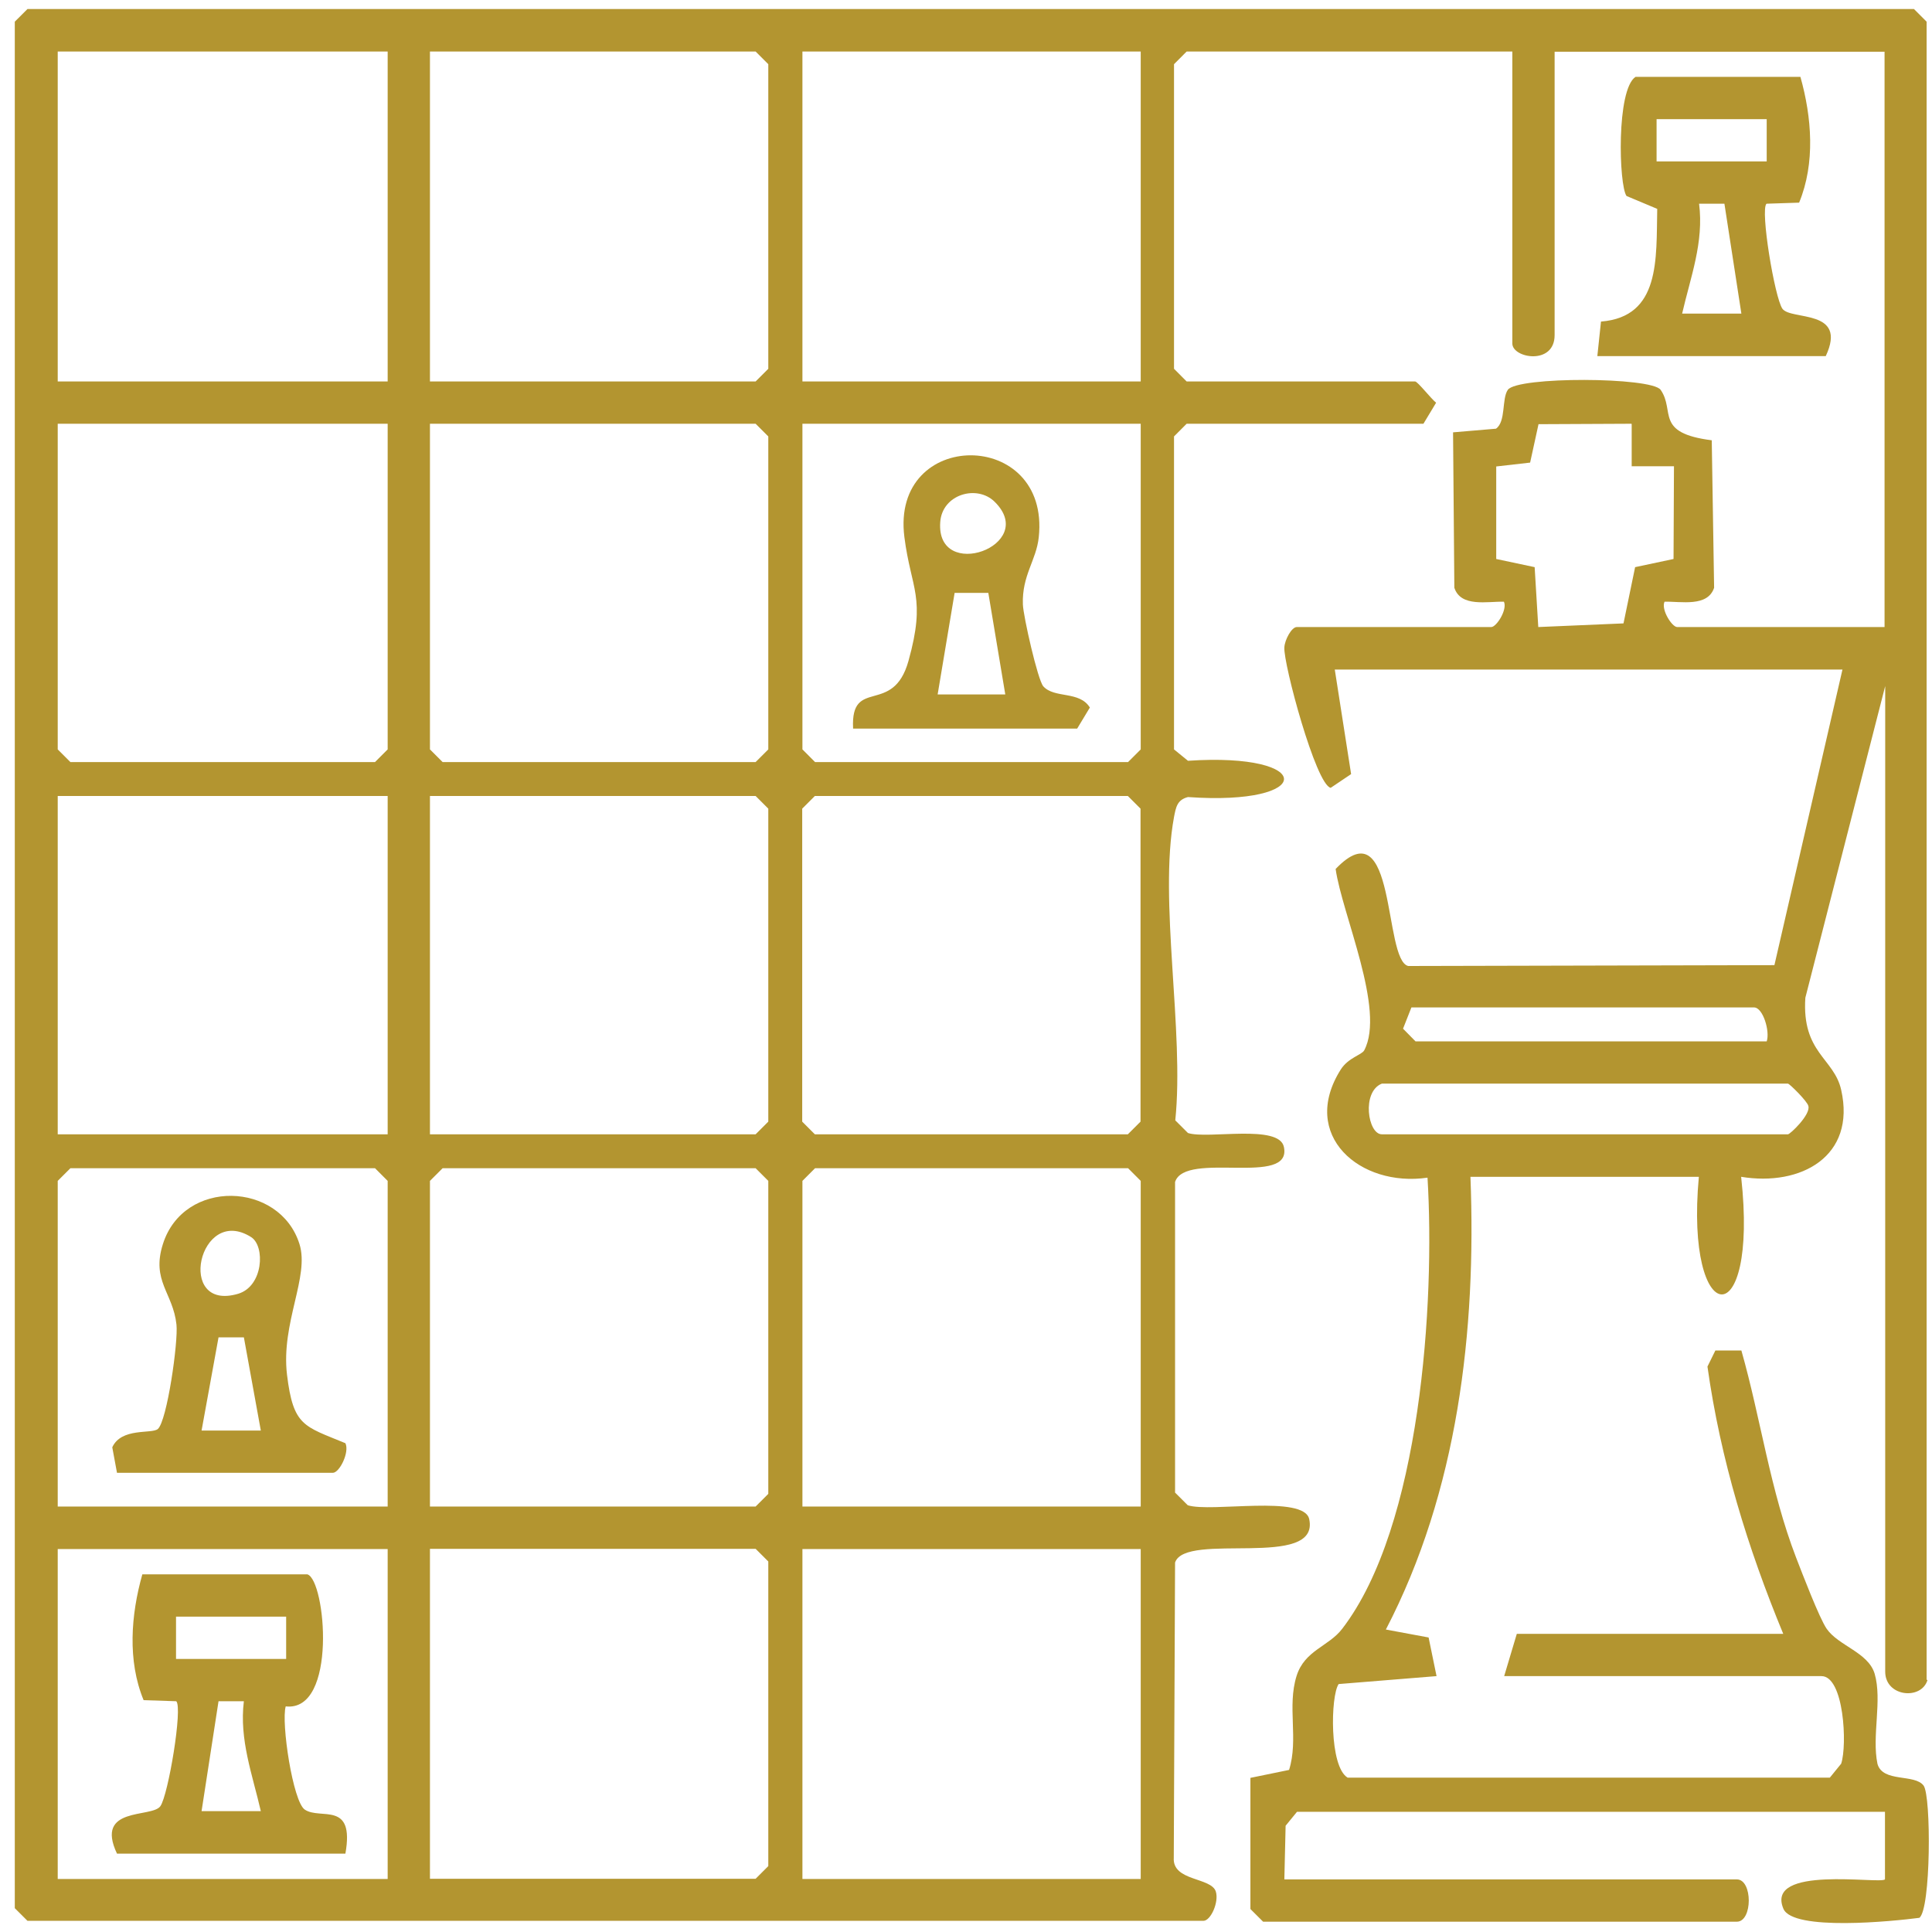
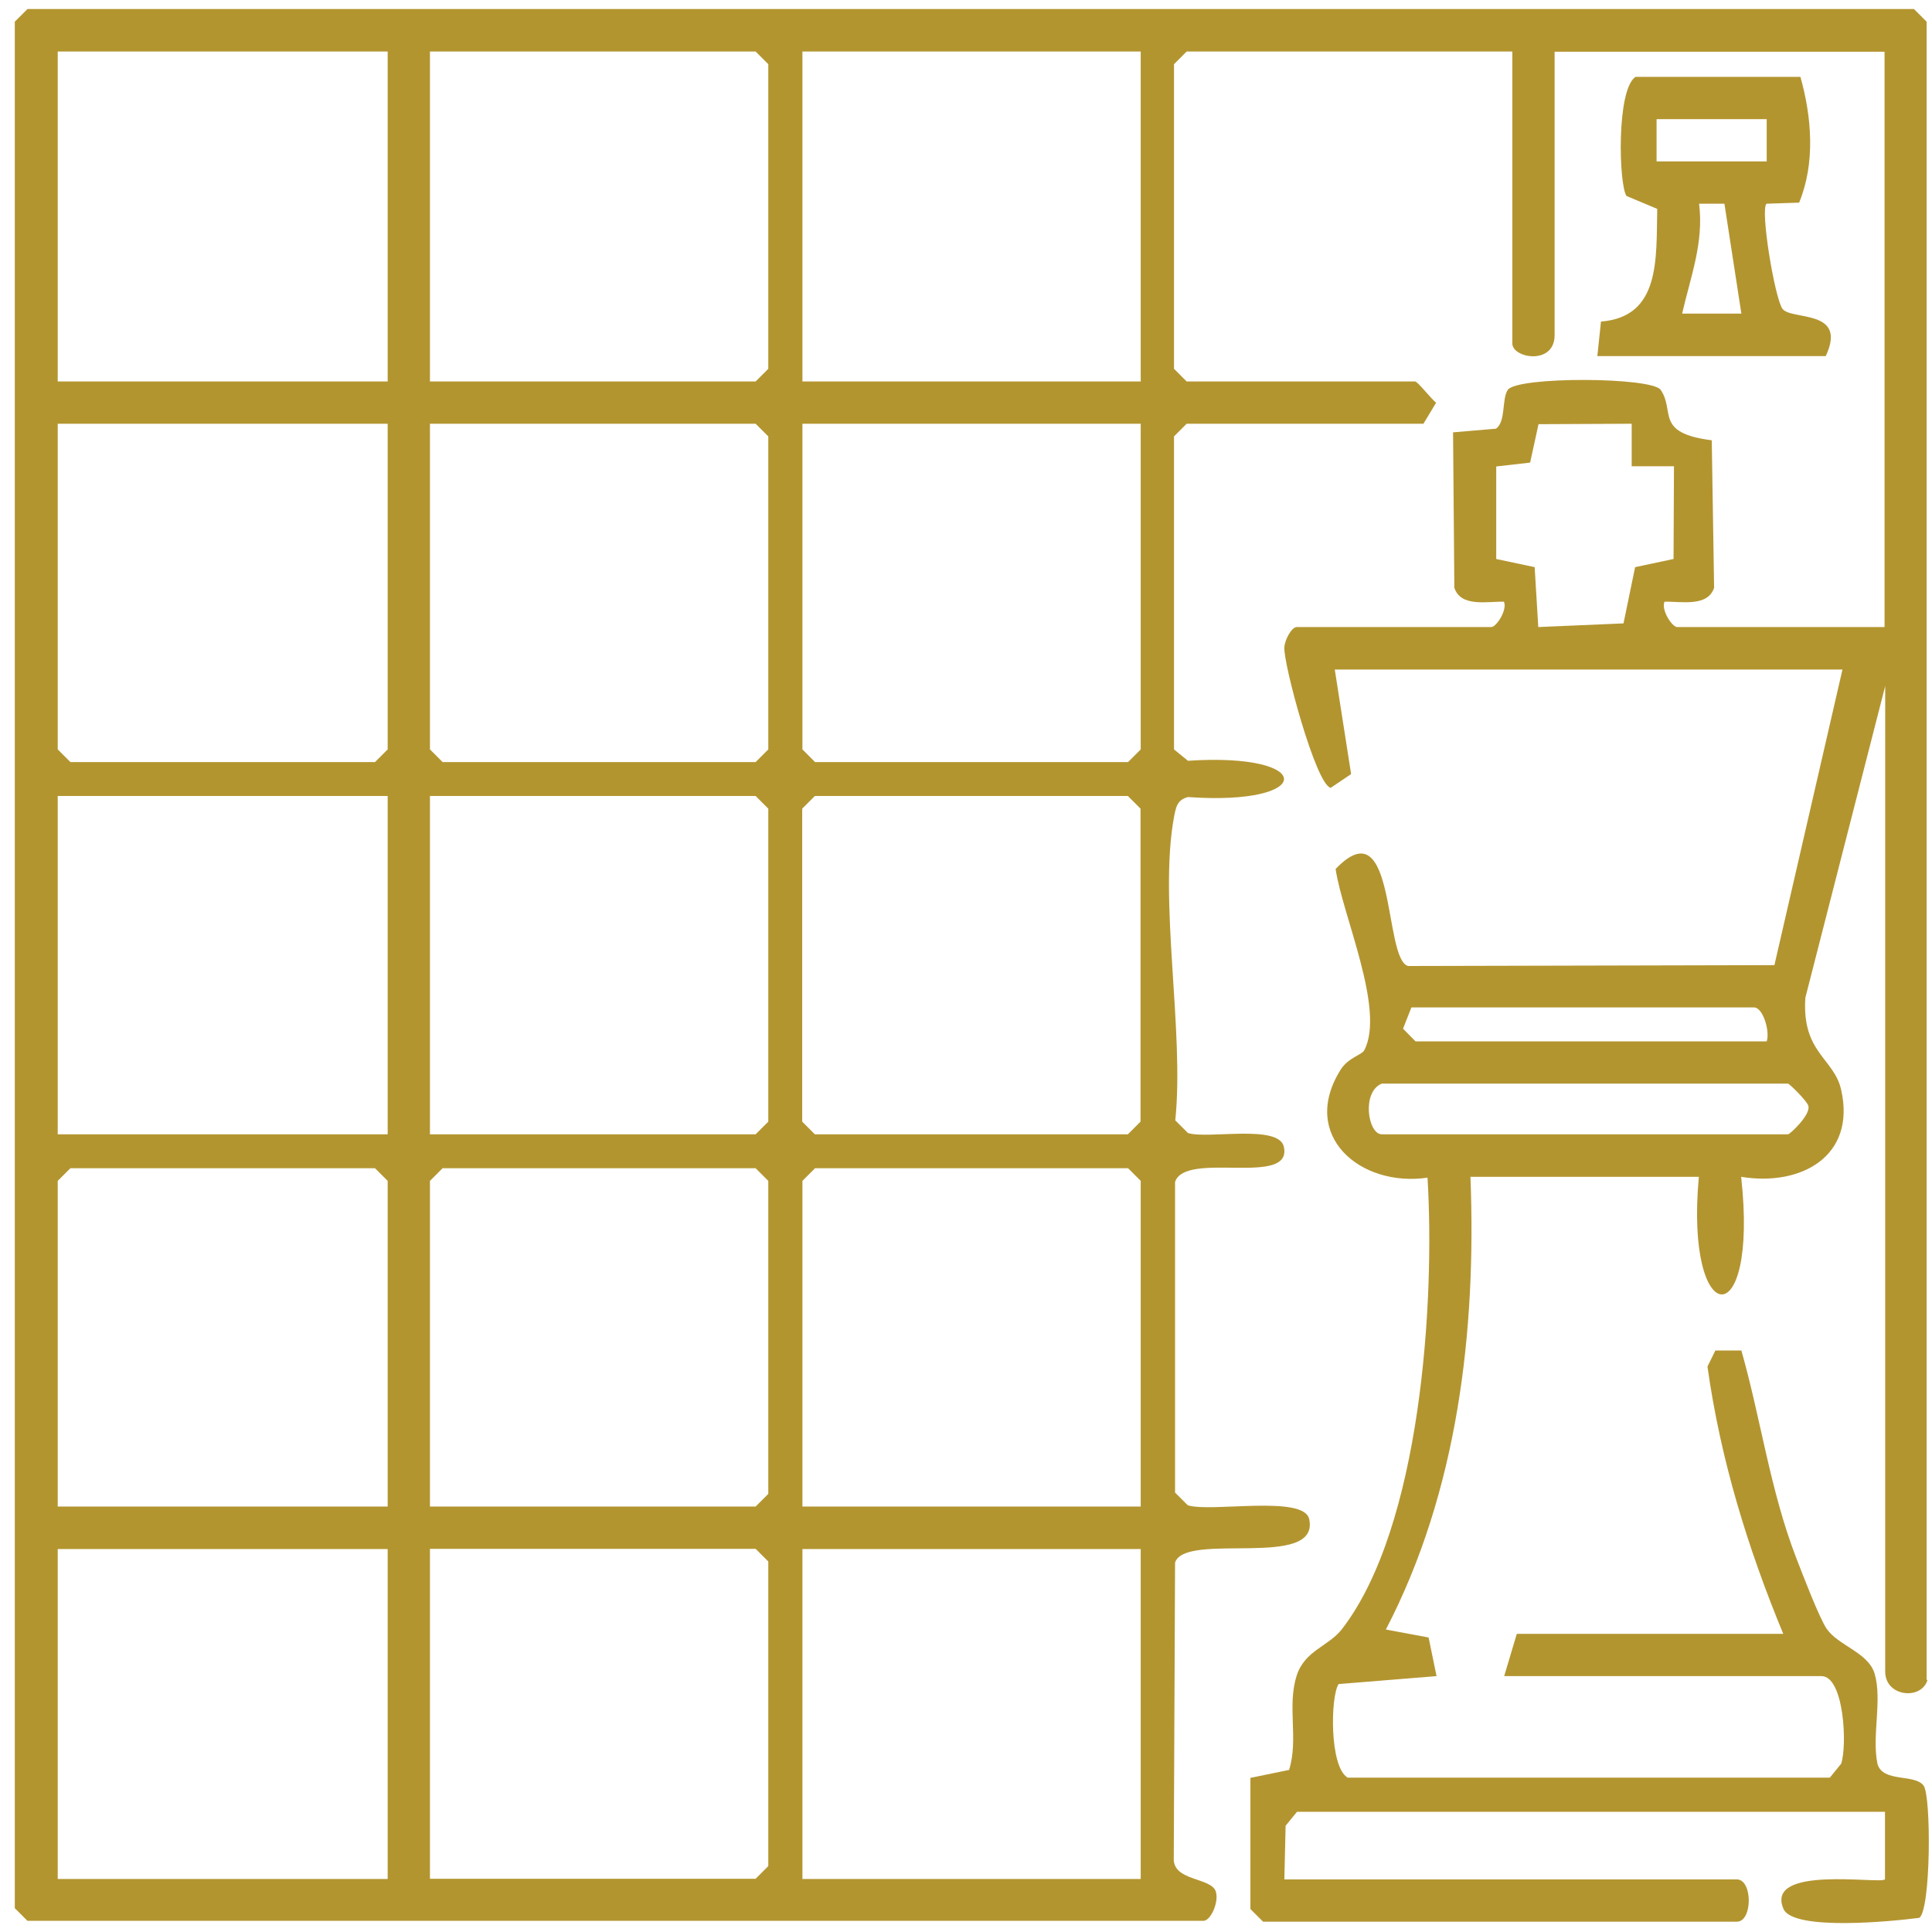
<svg xmlns="http://www.w3.org/2000/svg" width="90" height="90" viewBox="0 0 90 90" fill="none">
  <path d="M89.79 78.26C89.51 79.21 87.82 79.05 87.82 77.87V31.96L84.1 46.48C83.93 49.05 85.439 49.29 85.769 50.77C86.469 53.87 83.889 55.28 81.109 54.82C81.939 62.28 78.48 61.97 79.139 54.82H68.499C68.779 62 67.909 69.47 64.559 75.91L66.55 76.28L66.92 78.08L62.359 78.45C61.98 79 61.919 82.3 62.779 82.81H85.24L85.769 82.16C86.059 81.29 85.9 78.08 84.85 78.08H70.07L70.659 76.11H83.07C81.409 72.09 80.15 68 79.54 63.66L79.909 62.91H81.12C82.029 66.11 82.46 69.42 83.67 72.56C83.96 73.31 84.749 75.37 85.09 75.87C85.639 76.67 87.029 76.97 87.329 77.97C87.689 79.21 87.189 80.87 87.46 82.17C87.71 83.05 89.189 82.62 89.609 83.18C89.969 83.67 89.95 88.96 89.409 89.34C88.189 89.5 83.529 89.97 83.079 88.92C82.21 86.87 87.569 87.78 87.809 87.55V84.4H60.42L59.889 85.05L59.83 87.55H80.909C81.65 87.55 81.65 89.52 80.909 89.52H58.84L58.249 88.93V82.82L60.05 82.45C60.5 81.02 59.95 79.5 60.4 78.07C60.779 76.87 61.9 76.7 62.529 75.87C66.189 71.1 66.85 60.65 66.499 54.86C63.359 55.32 60.52 52.89 62.459 49.82C62.809 49.27 63.44 49.14 63.55 48.93C64.55 47.04 62.52 42.6 62.219 40.48C65.07 37.5 64.43 44.72 65.6 45L82.659 44.96L85.829 31.19H62.179L62.94 36.06L61.989 36.7C61.3 36.56 59.779 30.91 59.83 30.16C59.849 29.8 60.169 29.21 60.41 29.21H69.469C69.71 29.21 70.229 28.4 70.059 28.03C69.289 28.01 68.049 28.3 67.749 27.38L67.689 20.14L69.689 19.97C70.159 19.64 69.95 18.58 70.24 18.16C70.68 17.53 76.939 17.56 77.359 18.16C78.049 19.15 77.059 20.17 79.74 20.51L79.85 27.38C79.549 28.29 78.31 28.01 77.54 28.03C77.37 28.4 77.889 29.21 78.129 29.21H87.79V2.41H72.42V15.61C72.42 17.03 70.45 16.69 70.45 16V2.4H55.279L54.69 2.99V17.18L55.279 17.77H65.92C66.04 17.77 66.659 18.57 66.9 18.76L66.309 19.74H55.279L54.69 20.33V34.91L55.34 35.44C61.309 35.04 61.3 37.55 55.34 37.13C54.83 37.26 54.779 37.61 54.69 38.06C53.969 41.96 55.179 48.04 54.749 52.19L55.34 52.78C56.26 53.08 59.589 52.35 59.809 53.43C60.209 55.31 55.219 53.59 54.739 55.06V69.53L55.33 70.12C56.4 70.47 60.749 69.62 60.989 70.77C61.489 73.14 55.219 71.33 54.739 72.79L54.679 86.54C54.609 87.65 56.429 87.44 56.639 88.12C56.789 88.61 56.399 89.48 56.059 89.48H1.28L0.689 88.89V1.01L1.28 0.42H89.159L89.749 1.01V78.25L89.79 78.26ZM18.059 2.4H2.689V17.77H18.059V2.4ZM20.029 17.77H35.2L35.79 17.18V2.99L35.2 2.4H20.029V17.77ZM53.139 2.4H37.38V17.77H53.139V2.4ZM18.059 19.74H2.689V34.91L3.28 35.5H17.47L18.059 34.91V19.74ZM20.029 19.74V34.91L20.619 35.5H35.2L35.79 34.91V20.33L35.2 19.74H20.029ZM53.139 19.74H37.38V34.91L37.969 35.5H52.55L53.139 34.91V19.74ZM75.99 19.74L71.67 19.76L71.279 21.55L69.7 21.73V26.04L71.49 26.42L71.659 29.21L75.629 29.04L76.17 26.42L77.96 26.04L77.98 21.72H76.01V19.75L75.99 19.74ZM18.059 37.08H2.689V52.84H18.059V37.08ZM20.029 52.84H35.2L35.79 52.25V37.67L35.2 37.08H20.029V52.84ZM37.959 37.08L37.37 37.67V52.25L37.959 52.84H52.54L53.13 52.25V37.67L52.54 37.08H37.959ZM82.3 48.51C82.46 48.05 82.129 46.93 81.71 46.93H65.749L65.359 47.92L65.939 48.51H82.29H82.3ZM64.37 50.48C63.419 50.86 63.719 52.84 64.37 52.84H83.29C83.39 52.84 84.359 51.92 84.24 51.52C84.2 51.31 83.36 50.48 83.29 50.48H64.37ZM18.059 70.18V55.01L17.47 54.42H3.28L2.689 55.01V70.18H18.059ZM20.029 70.18H35.2L35.79 69.59V55.01L35.2 54.42H20.619L20.029 55.01V70.18ZM53.139 70.18V55.01L52.55 54.42H37.969L37.38 55.01V70.18H53.139ZM18.059 72.16H2.689V87.53H18.059V72.16ZM20.029 87.52H35.2L35.79 86.93V72.74L35.2 72.15H20.029V87.52ZM53.139 72.16H37.38V87.53H53.139V72.16Z" fill="#B39530" />
  <path d="M83.87 3.58C84.4 5.46 84.57 7.6 83.81 9.44L82.29 9.49C81.99 9.77 82.67 13.86 83.03 14.38C83.42 14.94 86.09 14.37 85.05 16.59H74.41L74.58 14.98C77.36 14.76 77.15 12.06 77.2 9.73L75.77 9.13C75.41 8.63 75.29 4.17 76.19 3.58H83.87ZM82.3 5.55H77.17V7.52H82.3V5.55ZM80.33 9.49H79.15C79.38 11.29 78.75 12.91 78.36 14.61H81.12L80.33 9.49Z" fill="#B39530" />
-   <path d="M39.74 33.93C39.62 31.51 41.6 33.37 42.32 30.79C43.15 27.82 42.44 27.46 42.13 25.02C41.48 19.94 48.93 19.94 48.39 25.02C48.28 26.1 47.6 26.8 47.65 28.16C47.67 28.71 48.34 31.67 48.6 31.97C49.12 32.55 50.28 32.17 50.77 32.96L50.179 33.94H39.74V33.93ZM46.34 23.38C45.52 22.56 43.89 23.02 43.8 24.32C43.59 27.14 48.4 25.42 46.34 23.38ZM46.04 27.62H44.47L43.679 32.35H46.83L46.04 27.62Z" fill="#B39530" />
-   <path d="M5.45 68.61L5.23 67.42C5.66 66.49 7.06 66.81 7.35 66.57C7.78 66.21 8.31 62.5 8.22 61.7C8.06 60.22 7.04 59.67 7.59 57.95C8.56 54.89 13.03 55.03 13.95 57.95C14.43 59.47 13.081 61.63 13.37 64.04C13.661 66.45 14.161 66.43 16.09 67.23C16.291 67.64 15.82 68.61 15.501 68.61H5.45ZM11.7 57.63C9.27 56.09 8.17 61.13 11.091 60.27C12.271 59.92 12.36 58.05 11.7 57.63ZM11.361 62.3H10.18L9.39 66.64H12.15L11.361 62.3Z" fill="#B39530" />
-   <path d="M14.32 73.34C15.17 73.6 15.73 79.76 13.31 79.49C13.09 80.23 13.64 83.93 14.2 84.3C14.93 84.79 16.53 83.87 16.09 86.35H5.45C4.4 84.13 7.07 84.7 7.47 84.14C7.84 83.62 8.52 79.53 8.21 79.25L6.69 79.2C5.93 77.36 6.1 75.22 6.63 73.34H14.31H14.32ZM13.33 75.31H8.2V77.28H13.33V75.31ZM11.36 79.25H10.18L9.39 84.37H12.15C11.76 82.67 11.14 81.04 11.36 79.25Z" fill="#B39530" />
</svg>